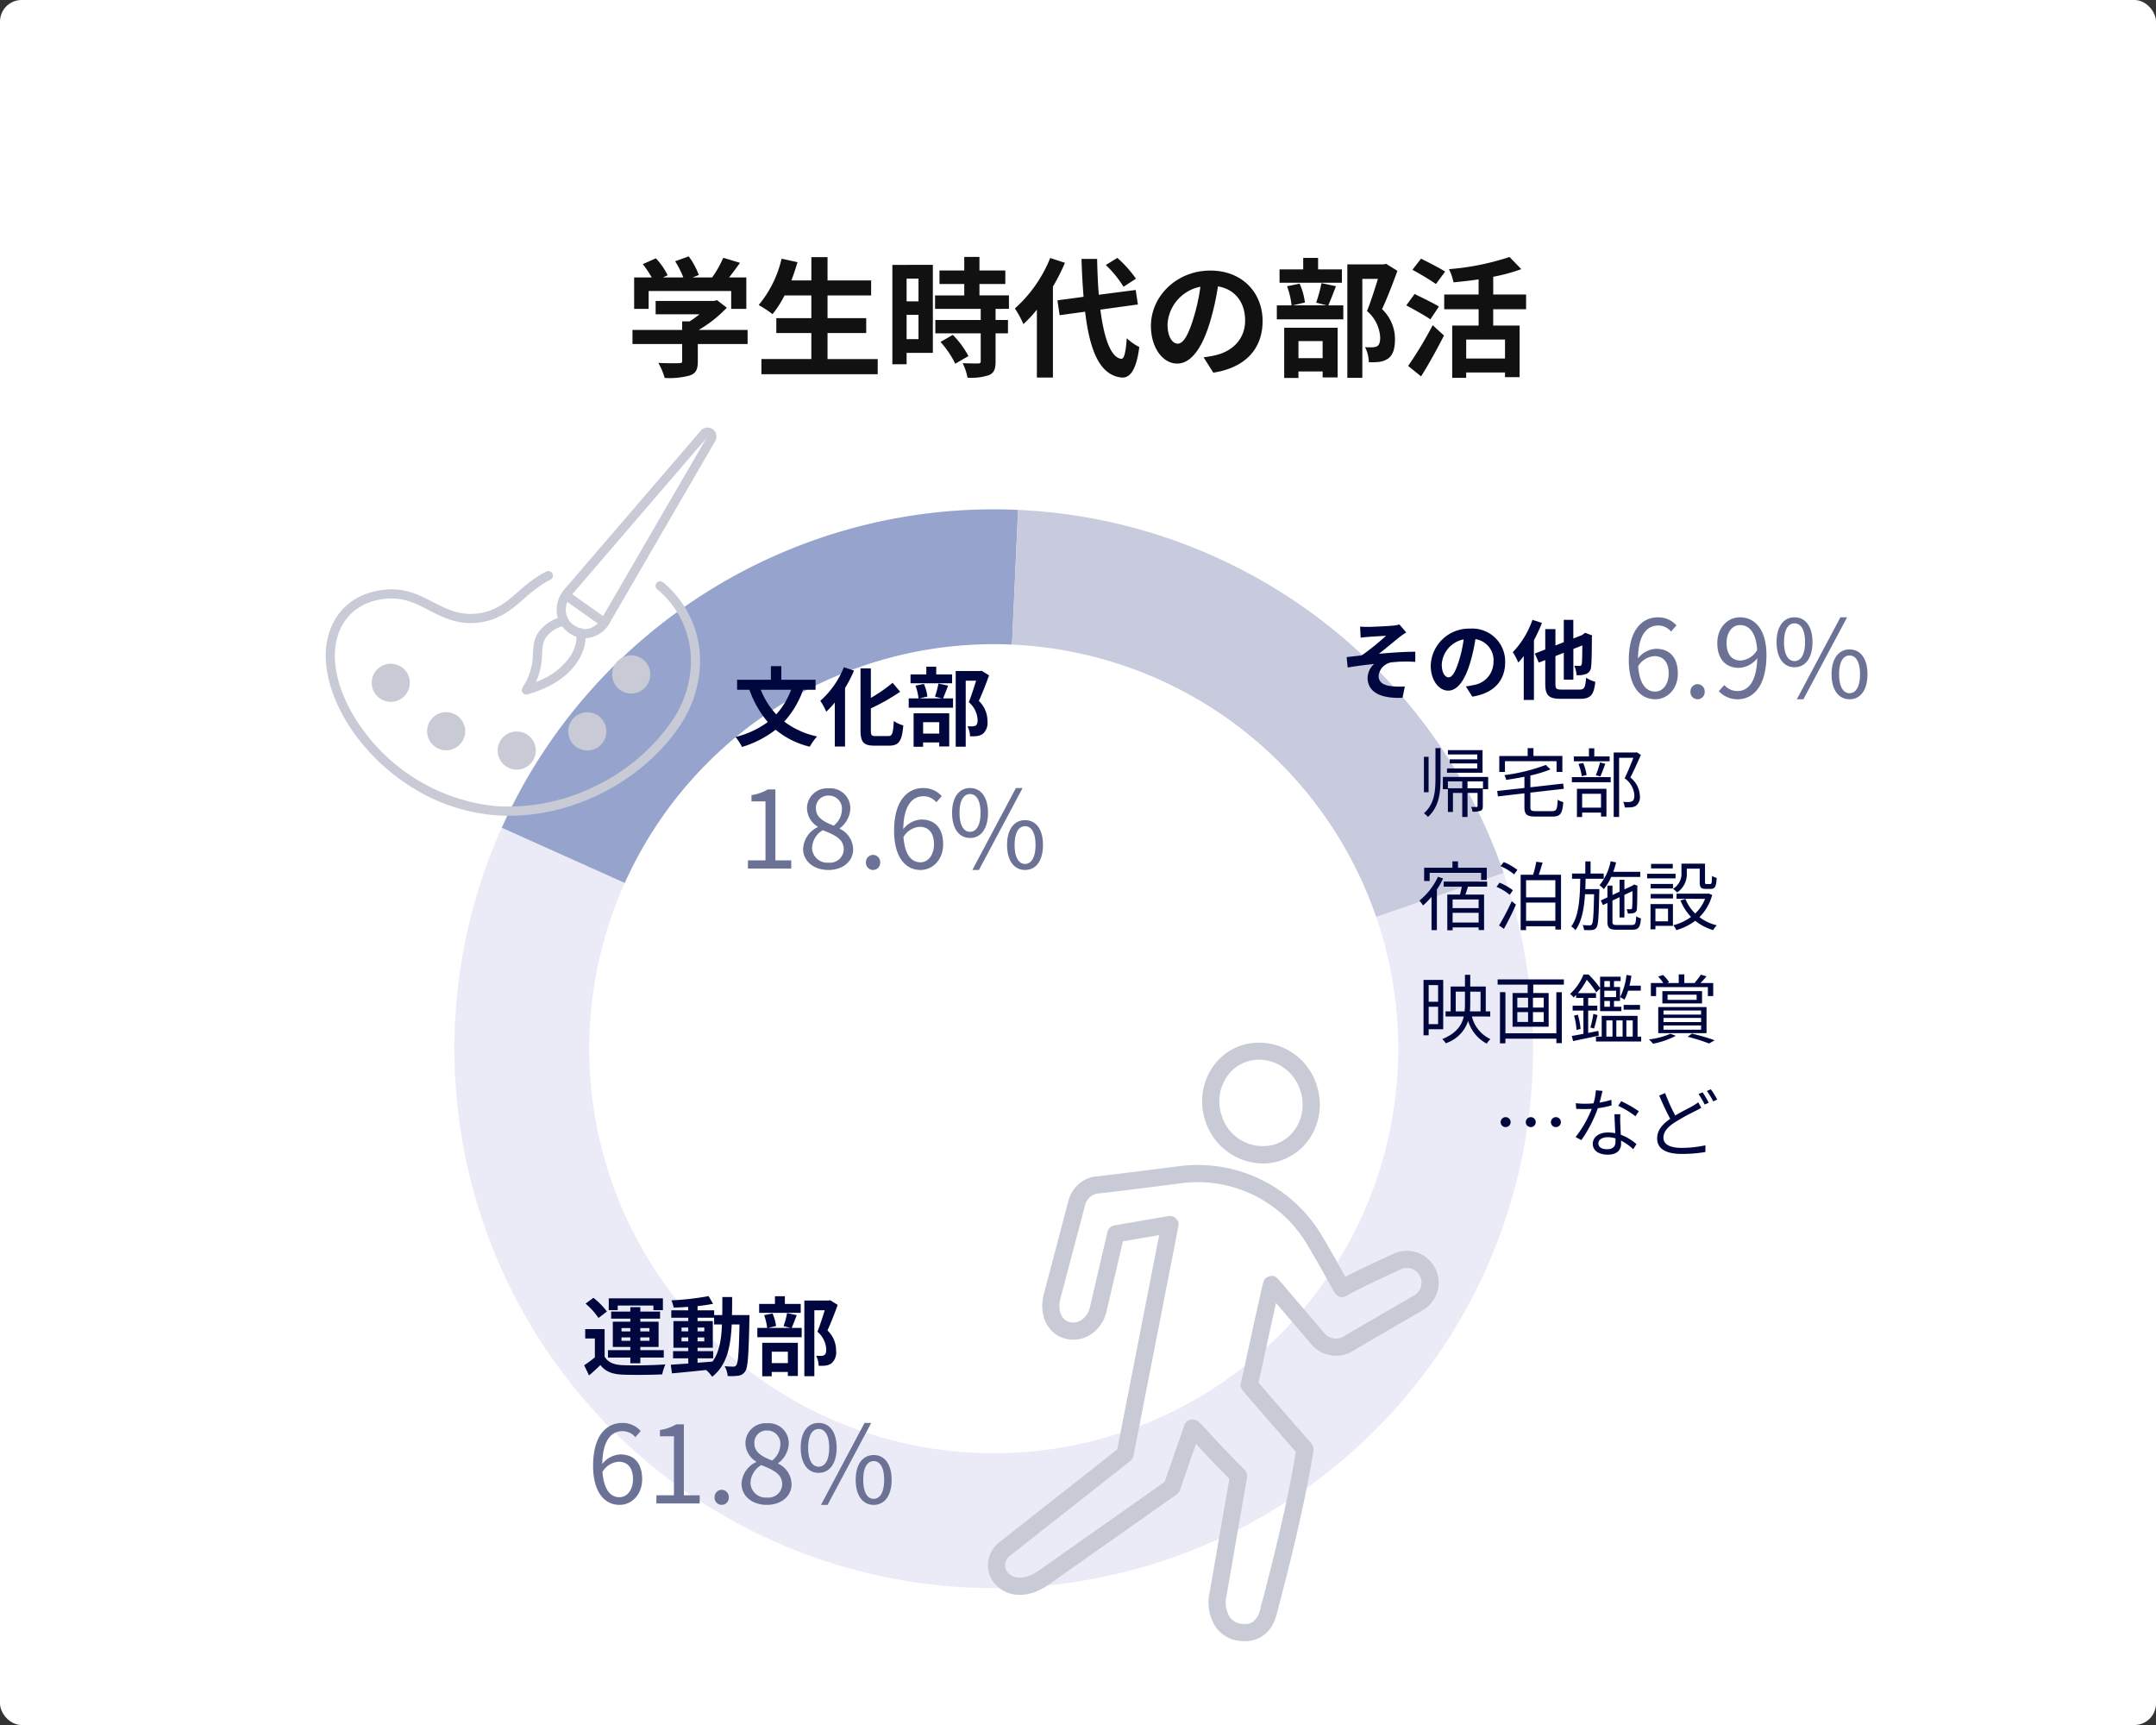
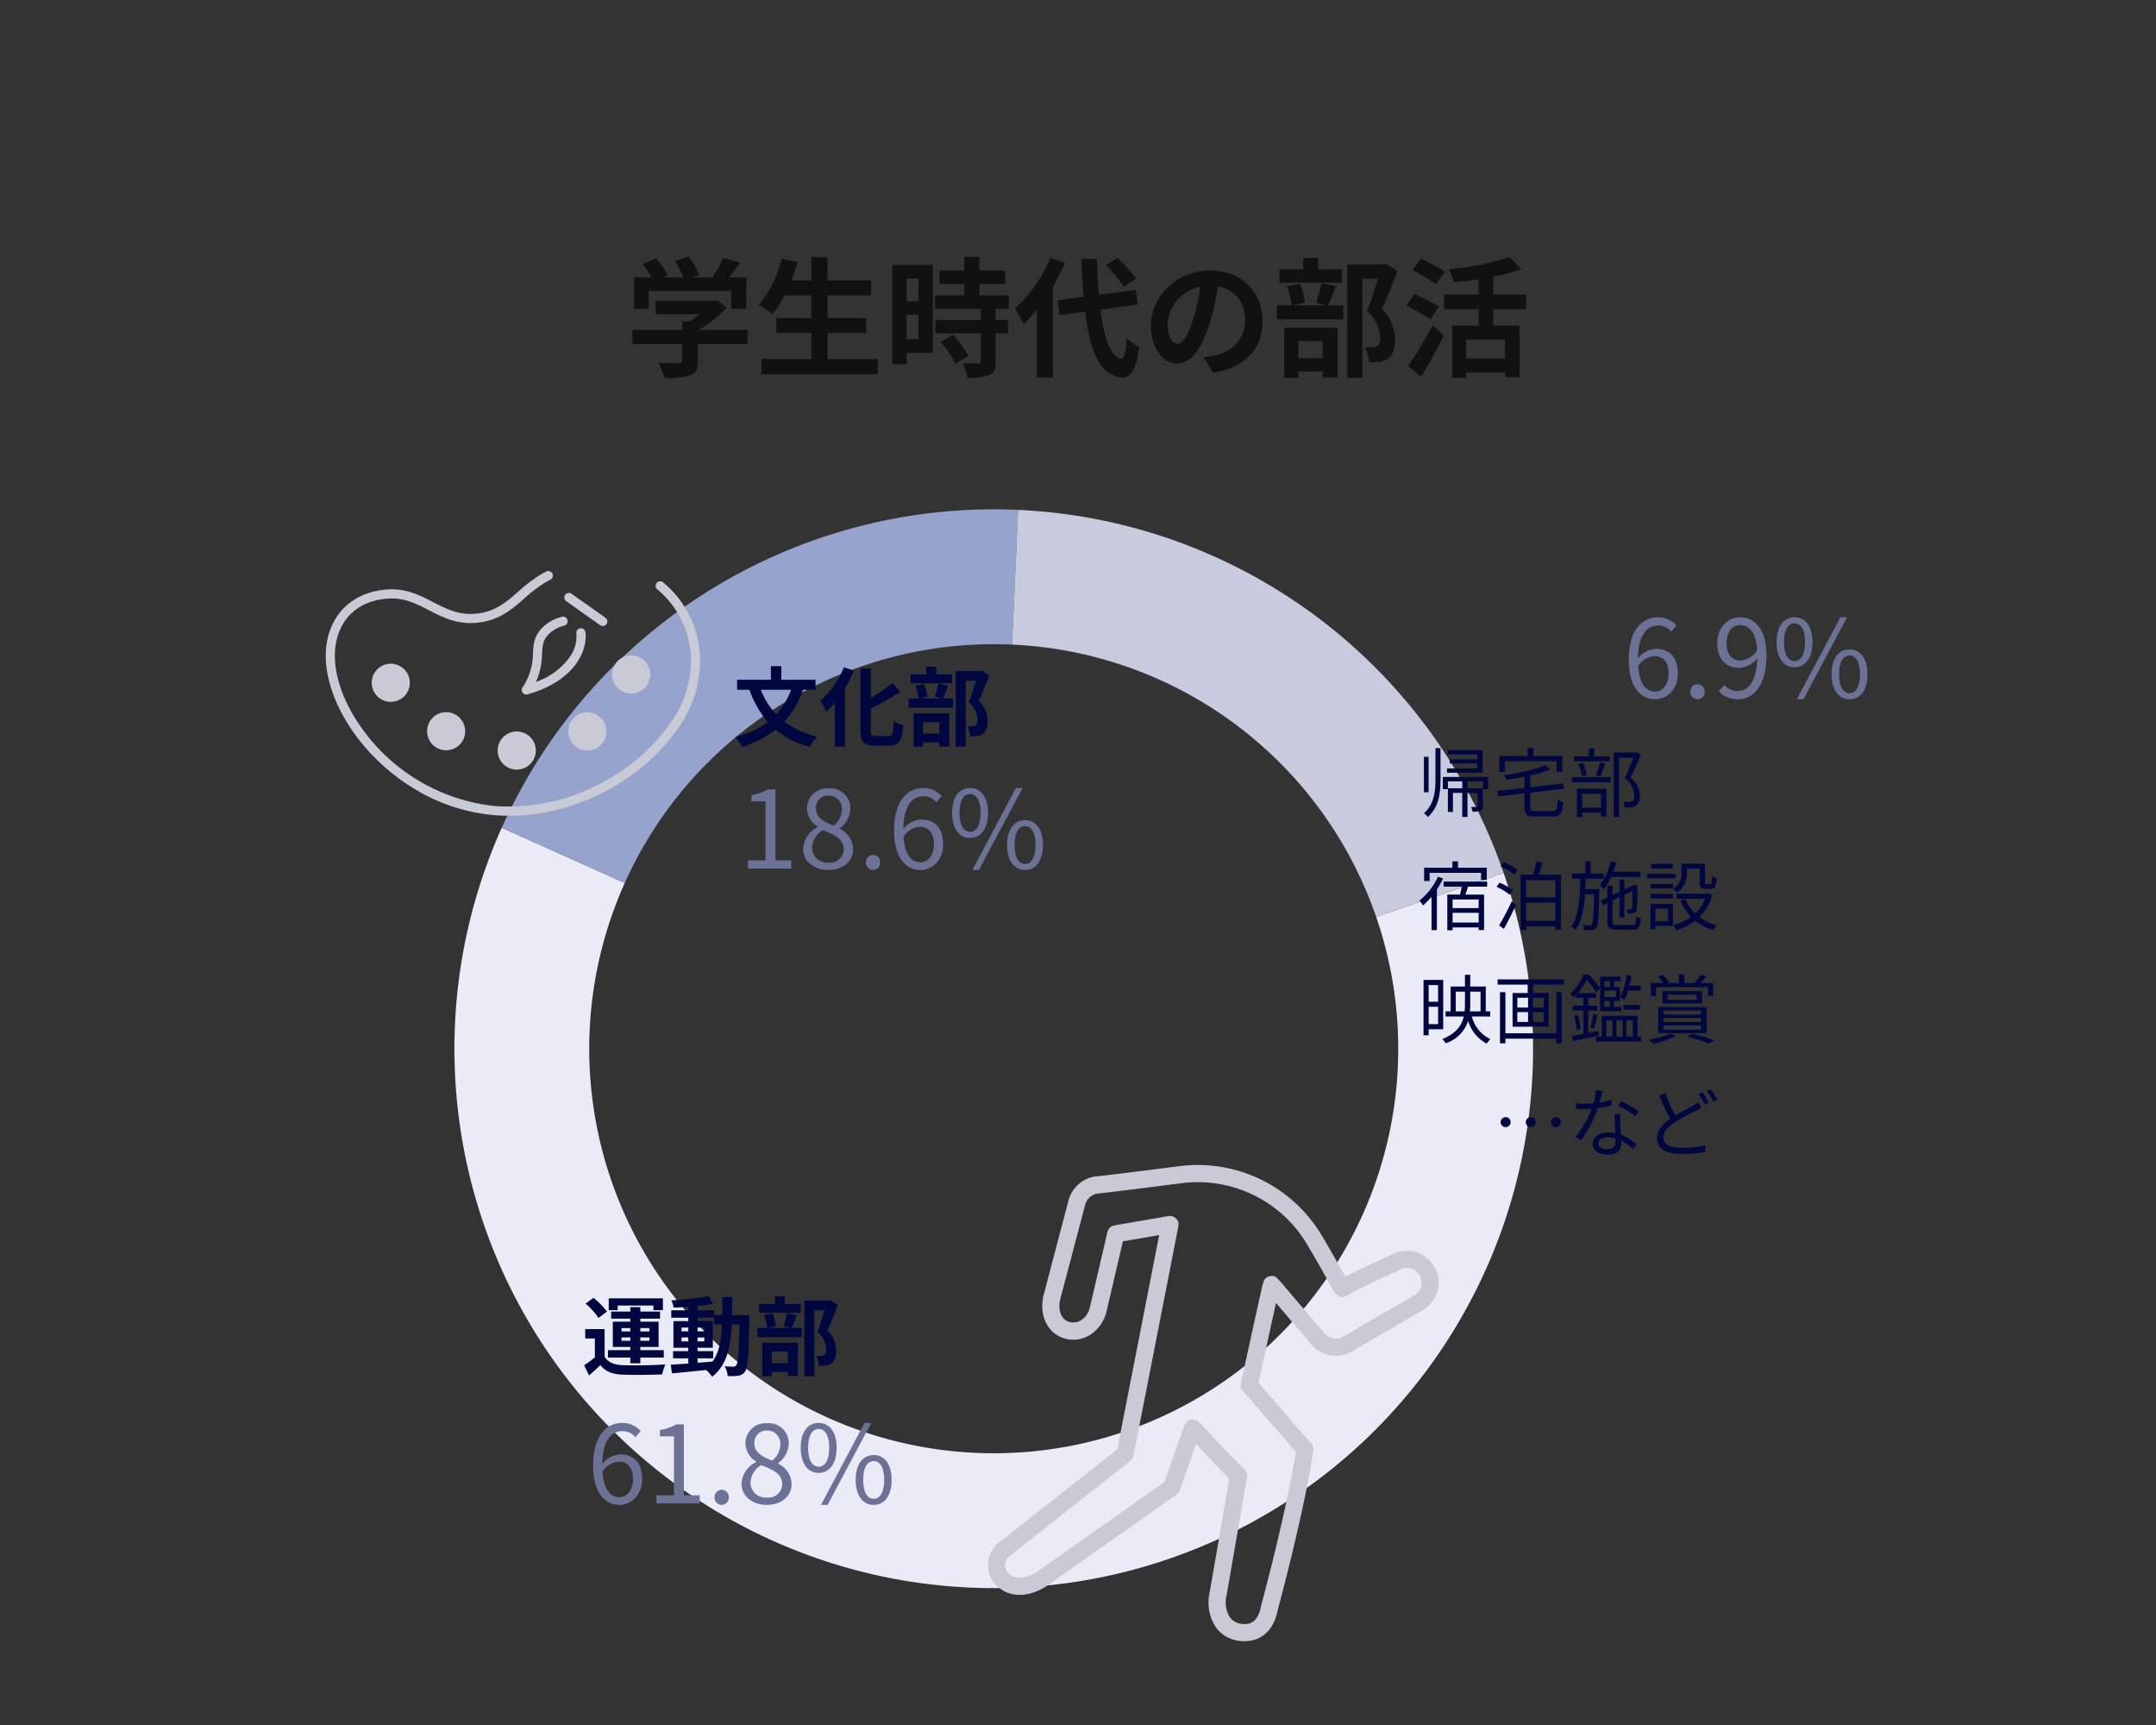
<svg xmlns="http://www.w3.org/2000/svg" width="400" height="320" viewBox="0 0 400 320">
  <rect x="0" y="0" width="400" height="320" fill="#333333" stroke="none" />
  <defs>
    <clipPath id="clip-path">
      <rect id="Rectangle_1638" data-name="Rectangle 1638" width="83.628" height="111.07" fill="#c8cad6" />
    </clipPath>
    <clipPath id="clip-path-2">
      <rect id="Rectangle_1639" data-name="Rectangle 1639" width="72.484" height="71.999" fill="#c8cad6" />
    </clipPath>
  </defs>
  <g id="Group_4034" data-name="Group 4034" transform="translate(-1080 -2802)">
-     <rect id="Rectangle_1622" data-name="Rectangle 1622" width="400" height="320" rx="4" transform="translate(1080 2802)" fill="#fff" />
    <g id="Ring_Chart22" data-name="Ring Chart22" transform="matrix(0.326, 0.946, -0.946, 0.326, 10566.6, 4129.589)">
      <path id="Path_1175" data-name="Path 1175" d="M0-100A100,100,0,0,1,96.316-26.892,100,100,0,0,1,51.8,85.536,100,100,0,0,1-68.455,72.9l17.114-18.224a75,75,0,0,0,90.193,9.48A75,75,0,0,0,72.237-20.169,75,75,0,0,0,0-75Z" transform="translate(-4099.5 8420.5)" fill="#eaebf7" />
      <path id="Path_1176" data-name="Path 1176" d="M-68.455,72.9A100,100,0,0,1-92.978-36.812l23.244,9.2A75,75,0,0,0-51.341,54.673Z" transform="translate(-4099.5 8420.5)" fill="#96a4cd" />
      <path id="Path_1177" data-name="Path 1177" d="M-92.978-36.812A100,100,0,0,1,0-100v25A75,75,0,0,0-69.733-27.609Z" transform="translate(-4099.5 8420.5)" fill="#c8cade" />
    </g>
    <path id="Path_1211" data-name="Path 1211" d="M-79.656-14.016h15.312V-10.7h2.808v-5.832h-3.192c.648-.84,1.368-1.8,2.016-2.712l-3.1-.936a20.063,20.063,0,0,1-2.064,3.648H-71.5l1.152-.456a14.073,14.073,0,0,0-1.872-3.456l-2.52.912a16.747,16.747,0,0,1,1.512,3h-3.768l.864-.408a13.08,13.08,0,0,0-2.184-3.144l-2.424,1.08a20.19,20.19,0,0,1,1.656,2.472h-3.264V-10.7h2.688ZM-61.3-6.792h-9.072A23.245,23.245,0,0,0-65.16-10.92l-1.8-1.392-.624.144H-78.36V-9.7h8.136a16.235,16.235,0,0,1-1.848,1.32H-73.44v1.584h-9.216v2.616h9.216v3.12c0,.336-.12.432-.624.432-.48.024-2.256.024-3.792-.048A12.741,12.741,0,0,1-76.68,2.112a14.551,14.551,0,0,0,4.656-.456c1.176-.408,1.488-1.152,1.488-2.64V-4.176h9.24Zm14.832,5.4V-6.216h7.176v-2.76h-7.176V-13.2h8.088v-2.784h-8.088V-20.3h-3v4.32h-3.7c.408-1.1.792-2.232,1.128-3.384l-2.952-.648a20.648,20.648,0,0,1-4.248,8.592,22.7,22.7,0,0,1,2.568,1.7,19.781,19.781,0,0,0,2.232-3.48h4.968v4.224h-6.5v2.76h6.5v4.824h-9.264V1.416h21.576V-1.392ZM-29.592-16.32V-12.1H-31.8V-16.32ZM-31.8-5.088V-9.6h2.208v4.512Zm4.872-13.776H-34.44V-.432h2.64V-2.544h4.872Zm1.416,14.3A16.884,16.884,0,0,1-22.776-.528l2.448-1.416a16.56,16.56,0,0,0-2.9-3.936Zm12.7-6.144v-2.5h-5.472v-2.112h4.8v-2.5h-4.8v-2.52H-21.1v2.52H-25.7v2.5H-21.1V-13.2H-26.52v2.5h8.472V-8.64h-8.424v2.472h8.424v5.16c0,.336-.12.432-.5.432-.36,0-1.7,0-2.856-.048A9.626,9.626,0,0,1-20.5,2.064a10.625,10.625,0,0,0,4.008-.48c.936-.432,1.2-1.152,1.2-2.52V-6.168h2.3V-8.64h-2.3V-10.7ZM10.752-16.3A21.678,21.678,0,0,0,7.3-20.16L5.16-18.84a20.42,20.42,0,0,1,3.288,4.032ZM-5.16-20.136a25.086,25.086,0,0,1-6.552,9.36,18.33,18.33,0,0,1,1.584,2.9,22.615,22.615,0,0,0,2.5-2.688V2.04h2.976V-14.832a38.131,38.131,0,0,0,2.232-4.416ZM11.112-11.52,10.7-14.208l-6.84.888c-.168-2.04-.264-4.3-.312-6.648H.648c.072,2.52.216,4.872.384,7.032l-4.848.648.408,2.76,4.728-.648C2.184-2.856,4.08,1.656,8.136,2.04c1.344.072,2.64-1.032,3.24-5.664A9.819,9.819,0,0,1,9.048-5.256c-.192,2.664-.48,3.864-1.032,3.816C6.1-1.68,4.824-5.232,4.152-10.56ZM34.248-8.448c0-5.232-3.744-9.36-9.7-9.36-6.216,0-11.016,4.728-11.016,10.272,0,4.056,2.208,6.984,4.872,6.984,2.616,0,4.68-2.976,6.12-7.824a48.537,48.537,0,0,0,1.44-6.5c3.24.552,5.04,3.024,5.04,6.336,0,3.5-2.4,5.712-5.472,6.432a18.459,18.459,0,0,1-2.232.384l1.8,2.856C31.152.192,34.248-3.384,34.248-8.448Zm-17.64.6a7.555,7.555,0,0,1,6.1-6.96A36.024,36.024,0,0,1,21.432-9c-.984,3.24-1.92,4.752-2.928,4.752C17.568-4.248,16.608-5.424,16.608-7.848ZM48.96-18.024H44.544V-20.16h-2.76v2.136H37.392v2.472H48.96Zm-3.576,13.3V-1.56H40.9V-4.728Zm-7.128,6.84H40.9V.912h4.488v1.1h2.784V-7.2H38.256ZM45.168-15.48a25.131,25.131,0,0,1-.984,3.624l1.944.5H39.84L42.1-11.88a12.084,12.084,0,0,0-.984-3.5l-2.328.48a15.138,15.138,0,0,1,.84,3.552H36.888V-8.76H49.224v-2.592H46.44c.408-.936.912-2.232,1.416-3.552Zm12-3.576-.432.1H49.968V2.088h2.784v-18.36h2.9C55.08-14.448,54.312-12,53.616-10.3a6.893,6.893,0,0,1,2.448,4.9c0,.816-.144,1.368-.576,1.632a2.019,2.019,0,0,1-.888.192A13.276,13.276,0,0,1,53.256-3.6a6.362,6.362,0,0,1,.7,2.784,12.416,12.416,0,0,0,1.92-.048,4.037,4.037,0,0,0,1.632-.6c.912-.648,1.3-1.824,1.3-3.576a7.661,7.661,0,0,0-2.4-5.616c.96-2.04,2.016-4.8,2.856-7.1Zm10.944,1.44c-1.032-.672-3.12-1.728-4.464-2.4L62.04-17.952a49.666,49.666,0,0,1,4.368,2.64Zm-1.152,6.48c-1.056-.648-3.192-1.68-4.512-2.328l-1.536,2.112c1.416.768,3.48,1.9,4.464,2.592ZM63.648,1.824C65.112-.5,66.624-3.24,67.9-5.76L65.808-7.68a70.933,70.933,0,0,1-4.56,7.56ZM79.224-1.488h-7.2V-5.016h7.2Zm3.912-9.144v-2.736h-6.1v-3.288a32.748,32.748,0,0,0,5.208-1.416l-2.184-2.256a47.45,47.45,0,0,1-11.232,2.256,10.2,10.2,0,0,1,.84,2.448c1.488-.144,3.1-.312,4.656-.552v2.808H67.944v2.736h6.384v3.024h-4.9v9.7h2.592V1.1h7.2v.864h2.712V-7.608h-4.9v-3.024Z" transform="translate(1280 2870)" fill="#111" />
    <g id="Group_3008" data-name="Group 3008" transform="translate(1263.289 2995.387)">
      <g id="Group_3007" data-name="Group 3007" transform="translate(0 -0.001)" clip-path="url(#clip-path)">
        <path id="Path_1059" data-name="Path 1059" d="M47.631,149a7.976,7.976,0,0,1-1.194-.093,6.105,6.105,0,0,1-4.185-2.557A8.306,8.306,0,0,1,41.126,140l3.663-21.118c-3.041-3.075-4.971-5.169-6.18-6.486l-3,8.6a1.593,1.593,0,0,1-.587.778L11.034,138.665c-3.774,2.563-7.9,2.261-10.062-.719a5.134,5.134,0,0,1-.9-3.877,5.5,5.5,0,0,1,2.2-3.544l21.718-17.1c2.391-12.205,6.452-32.946,7.779-39.758-2.54.436-5.286.908-6.729,1.158L21.991,87.889a7.055,7.055,0,0,1-3.151,4.358,5.88,5.88,0,0,1-4.488.629c-3.26-.842-4.98-4.356-4-8.174l4.6-17.475a6.088,6.088,0,0,1,4.695-4.4,1.541,1.541,0,0,1,.185-.025c.981-.074,6.56-.759,15.708-1.929A26.763,26.763,0,0,1,61.875,73.64c1.689,2.813,3.433,5.95,4.438,7.763,1.773-.929,4.766-2.364,8.943-4.284A5.93,5.93,0,0,1,82.692,79.3a5.9,5.9,0,0,1-2,8.289L68.071,94.923a6,6,0,0,1-8.046-.968l-6.574-7.7c-.618,2.766-1.519,6.9-2.148,9.78-.35,1.606-.665,3.046-.893,4.086-.079.359-.148.671-.2.926,1.528,1.788,6.434,7.429,9.812,11.3a1.594,1.594,0,0,1,.373,1.292c-1.87,11.982-6.316,28.409-6.63,29.565-.709,3.7-2.96,5.791-6.13,5.792m-9.685-41.136a1.586,1.586,0,0,1,.65.139c.522.234.882.625,2.219,2.083,1.254,1.367,3.353,3.654,6.813,7.133a1.594,1.594,0,0,1,.44,1.4l-3.807,21.946c0,.012,0,.025-.007.038a5.211,5.211,0,0,0,.606,3.922,2.951,2.951,0,0,0,2.056,1.237c1.307.2,3.115.084,3.725-3.2.008-.043.018-.087.03-.13.046-.166,4.489-16.429,6.456-28.546-.871-1-2.779-3.19-4.687-5.385-1.294-1.49-2.589-2.981-3.559-4.1-2.112-2.446-2.112-2.446-1.972-3.218a1.607,1.607,0,0,1,.04-.17c.094-.384.652-2.943,1.242-5.647.6-2.731,1.3-5.941,1.857-8.472.282-1.27.528-2.37.709-3.154.369-1.6.48-2.078,1.309-2.388a1.727,1.727,0,0,1,.575-.1,1.06,1.06,0,0,1,.81.232c.043.026.085.054.126.085l-.01.013a23.8,23.8,0,0,1,1.614,1.8l7.267,8.507a2.8,2.8,0,0,0,3.8.426,1.56,1.56,0,0,1,.152-.1l12.691-7.379a2.718,2.718,0,0,0,.922-3.816,2.73,2.73,0,0,0-3.423-1c-5.36,2.465-9.013,4.25-10.024,4.9a1.525,1.525,0,0,1-.186.1c-.5.234-1.462.42-2.242-.971-.113-.2-.276-.5-.479-.862-.97-1.751-2.776-5.01-4.512-7.9a23.576,23.576,0,0,0-23.2-11.248c-6.351.811-14.157,1.8-15.763,1.936a2.886,2.886,0,0,0-2.148,2.069L13.434,85.5c-.459,1.787-.019,3.841,1.713,4.288a2.676,2.676,0,0,0,2.072-.287A3.833,3.833,0,0,0,18.9,87.132l3.276-14.057a1.6,1.6,0,0,1,.489-.825c.344-.307.344-.307,2.364-.656L33.5,70.137a1.591,1.591,0,0,1,1.57.65c.4.559.4.559-.091,3.06l-.943,4.829c-.78,4-1.822,9.32-2.864,14.645L27,114.618a1.592,1.592,0,0,1-.578.945L4.211,133.05l-.063.047a2.3,2.3,0,0,0-.932,1.489,1.974,1.974,0,0,0,.336,1.491c1.464,2.02,4.253.931,5.67-.032l23.55-16.581,3.669-10.529a1.593,1.593,0,0,1,1.5-1.069m12.1-6.121h0v0" transform="translate(0 -37.931)" fill="#c8cad6" />
-         <path id="Path_1060" data-name="Path 1060" d="M117.324,22.453a11.36,11.36,0,0,1-10.664-7.965,11.343,11.343,0,0,1,.679-8.756A10.5,10.5,0,0,1,113.544.481a11.18,11.18,0,0,1,13.8,7.484,11.34,11.34,0,0,1-.679,8.756,10.5,10.5,0,0,1-6.205,5.252h0a10.443,10.443,0,0,1-3.134.481m2.657-2h0ZM116.686,3.184a7.3,7.3,0,0,0-6.517,4.01,8.176,8.176,0,0,0-.477,6.314,7.989,7.989,0,0,0,9.811,5.424,7.335,7.335,0,0,0,4.33-3.675,8.177,8.177,0,0,0,.477-6.314,8.164,8.164,0,0,0-7.624-5.76" transform="translate(-66.343 0)" fill="#c8cad6" />
      </g>
    </g>
    <g id="Group_3010" data-name="Group 3010" transform="translate(1140.433 2881.335)">
      <g id="Group_3009" data-name="Group 3009" transform="translate(0 0)" clip-path="url(#clip-path-2)">
        <path id="Path_1061" data-name="Path 1061" d="M34.059,178.867q-1.43,0-2.849-.122a34.1,34.1,0,0,1-14.593-4.776,37.982,37.982,0,0,1-10.69-9.524C1.39,158.491-.74,151.8.23,146.544c1.035-5.609,5.187-9.218,11.107-9.655,3.527-.262,6.091,1.06,8.571,2.336,2.66,1.369,5.171,2.663,8.852,2.028,3.005-.518,4.913-2.184,6.933-3.947a28.138,28.138,0,0,1,3.938-3.033c.415-.252.846-.493,1.281-.716a.847.847,0,0,1,.774,1.508c-.4.2-.795.426-1.176.657a26.8,26.8,0,0,0-3.7,2.861c-2.108,1.839-4.287,3.741-7.76,4.34-4.239.731-7.125-.755-9.915-2.192-2.376-1.223-4.62-2.378-7.671-2.153-5.179.382-8.666,3.4-9.565,8.273-.884,4.793,1.126,10.986,5.379,16.567a34.738,34.738,0,0,0,24.081,13.639,36.311,36.311,0,0,0,18.711-3.723,36.343,36.343,0,0,0,14.46-12.482,19.817,19.817,0,0,0,3.074-8.437,17.227,17.227,0,0,0-6.086-15.547.847.847,0,1,1,1.066-1.317,18.91,18.91,0,0,1,6.7,17.061,21.52,21.52,0,0,1-3.336,9.163c-6.717,10.336-19.512,17.092-31.889,17.092" transform="translate(0 -106.868)" fill="#c8cad6" />
        <path id="Path_1062" data-name="Path 1062" d="M269.87,219.054a3.567,3.567,0,0,1-2.4-1.25,3.862,3.862,0,0,1-.391-.575,3.7,3.7,0,0,1-.271-.634,3.355,3.355,0,0,1-.142-.679,3.215,3.215,0,0,1-.01-.692,3.3,3.3,0,0,1,.129-.685,3.438,3.438,0,0,1,.256-.639,3.74,3.74,0,0,1,.375-.578,3.313,3.313,0,0,1,.484-.5,3.5,3.5,0,0,1,.575-.391,3.106,3.106,0,0,1,.635-.271,3.55,3.55,0,0,1,.679-.147,3.59,3.59,0,0,1,1.377.119,3.407,3.407,0,0,1,.639.261,3.283,3.283,0,0,1,.584.376,3.237,3.237,0,0,1,.494.483,3.313,3.313,0,0,1,.4.575,3.733,3.733,0,0,1,.271.634,3.48,3.48,0,0,1,.142.674,3.636,3.636,0,0,1,.01.7,3.54,3.54,0,0,1-.129.68,3.8,3.8,0,0,1-.256.644,3.378,3.378,0,0,1-.381.578,3.23,3.23,0,0,1-.484.5,3.526,3.526,0,0,1-.57.392,3.285,3.285,0,0,1-.639.27,3.363,3.363,0,0,1-.674.147,3.6,3.6,0,0,1-.7.01" transform="translate(-213.505 -169.748)" fill="#c8cad6" />
        <path id="Path_1063" data-name="Path 1063" d="M107.446,271.914a3.538,3.538,0,1,1,3.516,3.555,2.808,2.808,0,0,1-.284-.015,3.538,3.538,0,0,1-3.231-3.54m-11.285-.489a3.532,3.532,0,1,1,1.42.438,3.479,3.479,0,0,1-1.42-.438m24.863-1.268a3.537,3.537,0,1,1,2.755,1.741,3.542,3.542,0,0,1-2.755-1.741" transform="translate(-75.548 -212.033)" fill="#c8cad6" />
        <path id="Path_1064" data-name="Path 1064" d="M46.027,226.818a3.567,3.567,0,0,1-2.4-1.25,3.764,3.764,0,0,1-.392-.57,4.041,4.041,0,0,1-.27-.639,3.346,3.346,0,0,1-.142-.674,3.432,3.432,0,0,1,.119-1.377,3.483,3.483,0,0,1,.256-.644,3.754,3.754,0,0,1,.376-.579,3.415,3.415,0,0,1,1.059-.89,3.711,3.711,0,0,1,.634-.271,3.5,3.5,0,0,1,.679-.142,3.408,3.408,0,0,1,1.378.119,3.367,3.367,0,0,1,.639.256,4.013,4.013,0,0,1,.584.376,3.607,3.607,0,0,1,.89,1.059,3.729,3.729,0,0,1,.271.634,3.847,3.847,0,0,1,.142.679,3.541,3.541,0,0,1-3.82,3.913" transform="translate(-34.269 -175.967)" fill="#c8cad6" />
        <path id="Path_1065" data-name="Path 1065" d="M183.383,190.388a.847.847,0,0,1-.713-1.306,11.366,11.366,0,0,0,1.932-6.317c.1-1.763.191-3.428,2.086-5.1a7.758,7.758,0,0,1,3.332-1.709.847.847,0,1,1,.356,1.657,6.078,6.078,0,0,0-2.568,1.324c-1.362,1.2-1.423,2.283-1.514,3.921a13.209,13.209,0,0,1-1.125,5.184,12.957,12.957,0,0,0,6.278-4.639,6.591,6.591,0,0,0,1.216-4.319.847.847,0,0,1,1.671-.284c.382,2.244-.8,8.693-10.715,11.555a.854.854,0,0,1-.235.033" transform="translate(-146.161 -140.879)" fill="#c8cad6" />
-         <path id="Path_1066" data-name="Path 1066" d="M220.262,39.064a5.128,5.128,0,0,1-2.507-.685,5.321,5.321,0,0,1-2.634-3.279,5.634,5.634,0,0,1,.623-4.165,6.026,6.026,0,0,1,.7-.991L241.7.568a1.657,1.657,0,0,1,2.7,1.895l-.007.012L224.968,35.93a5.485,5.485,0,0,1-4.707,3.134M242.715,1.988,217.726,31.05a4.362,4.362,0,0,0-.5.71,3.9,3.9,0,0,0-.463,2.912,3.6,3.6,0,0,0,1.82,2.227,3.137,3.137,0,0,0,2.712.266,4.483,4.483,0,0,0,2.2-2.073Zm.944.062h0Z" transform="translate(-172.123 0)" fill="#c8cad6" />
        <path id="Path_1067" data-name="Path 1067" d="M229.267,159.98a.843.843,0,0,1-.488-.156l-6.289-4.447a.847.847,0,0,1,.978-1.384l6.289,4.447a.847.847,0,0,1-.49,1.539" transform="translate(-177.866 -123.183)" fill="#c8cad6" />
      </g>
    </g>
    <path id="Path_1217" data-name="Path 1217" d="M6.688-11.712h6.624v.848h1.76v-2.192H5.024v2.192H6.688Zm.7,6.528v-.624H9.024v.624Zm0-2.352H9.024v.624H7.392Zm5.184,0v.624h-1.7v-.624Zm0,2.352h-1.7v-.624h1.7ZM9.024-1.008H10.88V-2.064h4.352V-3.44H10.88v-.592h3.392V-8.72H10.88v-.56h3.664v-1.312H10.88v-.832H9.024v.832H5.472V-9.28H9.024v.56H5.776v4.688H9.024v.592H4.88v1.376H9.024Zm-4.336-9.6a13.9,13.9,0,0,0-2.512-2.544L.72-12.064a12.468,12.468,0,0,1,2.4,2.656ZM4.256-7.344H.656V-5.6H2.448v3.488A19.174,19.174,0,0,1,.464-.64l.9,1.888C2.176.56,2.832-.048,3.472-.672,4.432.56,5.712,1.024,7.616,1.1c1.952.08,5.344.048,7.328-.048A8.675,8.675,0,0,1,15.536-.8c-2.208.176-5.984.224-7.9.144C6-.72,4.88-1.168,4.256-2.24ZM21.5-1.92h2.9V-3.264H21.5v-.624h2.832V-8.832H21.5v-.624h3.072v1.248h1.456c-.112,2.864-.5,5.152-1.744,6.88-.928.08-1.872.16-2.784.224ZM18.528-5.072v-.72h1.248v.72Zm4.224-.72v.72H21.5v-.72ZM21.5-6.928v-.7h1.248v.7Zm-2.976-.7h1.248v.7H18.528Zm9.36-2.32c.032-1.056.032-2.176.032-3.344H26.1c0,1.184,0,2.288-.016,3.344h-1.5v-.88H21.5v-.784c1.04-.112,2.032-.256,2.88-.432l-.832-1.424a49.573,49.573,0,0,1-6.9.784,5.926,5.926,0,0,1,.416,1.344c.864-.016,1.776-.064,2.7-.128v.64H16.624v1.376h3.152v.624H17.024v4.944h2.752v.624H16.96V-1.92h2.816v.96c-1.232.08-2.352.16-3.248.224l.224,1.6C18.48.72,20.784.48,23.088.24A6.234,6.234,0,0,1,24.208,1.5C26.9-.624,27.632-3.92,27.84-8.208h1.44c-.1,5.168-.256,7.12-.592,7.552a.581.581,0,0,1-.544.272c-.3,0-.912-.016-1.616-.08a4.455,4.455,0,0,1,.56,1.824A10.733,10.733,0,0,0,29.072,1.3,1.786,1.786,0,0,0,30.336.5c.512-.736.64-3.056.784-9.6,0-.224.016-.848.016-.848ZM40.64-12.016H37.7V-13.44h-1.84v1.424H32.928v1.648H40.64ZM38.256-3.152V-1.04H35.264V-3.152ZM33.5,1.408h1.76v-.8h2.992v.736h1.856V-4.8H33.5ZM38.112-10.32A16.754,16.754,0,0,1,37.456-7.9l1.3.336H34.56l1.5-.352a8.056,8.056,0,0,0-.656-2.336l-1.552.32a10.092,10.092,0,0,1,.56,2.368H32.592V-5.84h8.224V-7.568H38.96c.272-.624.608-1.488.944-2.368Zm8-2.384-.288.064H41.312V1.392h1.856v-12.24H45.1c-.384,1.216-.9,2.848-1.36,3.984A4.6,4.6,0,0,1,45.376-3.6c0,.544-.1.912-.384,1.088a1.346,1.346,0,0,1-.592.128,8.851,8.851,0,0,1-.9-.016,4.241,4.241,0,0,1,.464,1.856,8.277,8.277,0,0,0,1.28-.032,2.691,2.691,0,0,0,1.088-.4A2.713,2.713,0,0,0,47.2-3.36,5.108,5.108,0,0,0,45.6-7.1c.64-1.36,1.344-3.2,1.9-4.736Z" transform="translate(1187.917 3055.904)" fill="#00073e" />
    <path id="Path_1218" data-name="Path 1218" d="M5.86-7.74c1.78,0,2.66,1.26,2.66,3.24,0,2-1.1,3.34-2.5,3.34-1.84,0-2.94-1.66-3.16-4.7A3.79,3.79,0,0,1,5.86-7.74Zm.16,8c2.28,0,4.2-1.92,4.2-4.76,0-3.06-1.58-4.6-4.06-4.6A4.56,4.56,0,0,0,2.82-7.32c.08-4.56,1.78-6.1,3.78-6.1A3.1,3.1,0,0,1,8.96-12.3l1-1.14a4.5,4.5,0,0,0-3.42-1.5c-2.84,0-5.42,2.2-5.42,7.94C1.12-2.16,3.2.26,6.02.26ZM12.86,0H20.9V-1.52H17.96V-14.68h-1.4a8.832,8.832,0,0,1-3.04,1.06v1.16h2.6V-1.52H12.86ZM24.98.26A1.321,1.321,0,0,0,26.3-1.12a1.344,1.344,0,0,0-1.32-1.42,1.344,1.344,0,0,0-1.32,1.42A1.321,1.321,0,0,0,24.98.26Zm8.36,0c2.76,0,4.6-1.66,4.6-3.8a4.278,4.278,0,0,0-2.48-3.84v-.1a4.807,4.807,0,0,0,1.96-3.54,3.708,3.708,0,0,0-4.02-3.86,3.73,3.73,0,0,0-4.02,3.72,4.076,4.076,0,0,0,1.98,3.38v.1a4.7,4.7,0,0,0-2.7,4.04C28.66-1.38,30.64.26,33.34.26Zm1-8.22c-1.72-.68-3.3-1.44-3.3-3.2a2.258,2.258,0,0,1,2.34-2.38,2.43,2.43,0,0,1,2.48,2.62A3.933,3.933,0,0,1,34.34-7.96ZM33.38-1.1a2.811,2.811,0,0,1-3.06-2.7,3.985,3.985,0,0,1,2-3.32c2.08.84,3.88,1.58,3.88,3.54A2.54,2.54,0,0,1,33.38-1.1Zm9.58-4.58c2.02,0,3.34-1.7,3.34-4.66,0-2.94-1.32-4.6-3.34-4.6-2,0-3.32,1.66-3.32,4.6C39.64-7.38,40.96-5.68,42.96-5.68Zm0-1.14c-1.14,0-1.94-1.18-1.94-3.52s.8-3.48,1.94-3.48c1.16,0,1.96,1.14,1.96,3.48S44.12-6.82,42.96-6.82ZM43.4.26h1.22l8.1-15.2H51.48Zm9.78,0c2,0,3.32-1.68,3.32-4.64,0-2.94-1.32-4.6-3.32-4.6s-3.34,1.66-3.34,4.6C49.84-1.42,51.18.26,53.18.26Zm0-1.12c-1.16,0-1.94-1.18-1.94-3.52s.78-3.48,1.94-3.48c1.14,0,1.94,1.14,1.94,3.48S54.32-.86,53.18-.86Z" transform="translate(1188.917 3080.904)" fill="#6c7295" />
    <path id="Path_1212" data-name="Path 1212" d="M10.768-9.168a13.885,13.885,0,0,1-2.752,4.56,14.127,14.127,0,0,1-2.864-4.56Zm4.544,0v-1.856H8.96v-2.528H7.024v2.528H.752v1.856H3.04A18.932,18.932,0,0,0,6.448-3.184,16.827,16.827,0,0,1,.464-.416a10.755,10.755,0,0,1,1.2,1.856A19,19,0,0,0,7.9-1.76,15.53,15.53,0,0,0,14.24,1.392a9.654,9.654,0,0,1,1.36-1.9A15.385,15.385,0,0,1,9.5-3.264a17.322,17.322,0,0,0,3.5-5.9Zm5.248-4.176A16.534,16.534,0,0,1,16.192-7.12,13.959,13.959,0,0,1,17.3-5.1,18.128,18.128,0,0,0,18.88-6.8V1.36h1.9V-9.488a25.77,25.77,0,0,0,1.664-3.232ZM26.448-.576c-.768,0-.88-.16-.88-1.1V-5.712A38.759,38.759,0,0,0,31.008-8.8L29.6-10.464a27.214,27.214,0,0,1-4.032,2.8v-5.472h-1.92V-1.7c0,2.256.576,2.9,2.592,2.9h2.736c1.888,0,2.384-1.008,2.608-3.76a5.493,5.493,0,0,1-1.76-.816c-.128,2.256-.256,2.8-1.024,2.8ZM40.64-12.016H37.7V-13.44h-1.84v1.424H32.928v1.648H40.64ZM38.256-3.152V-1.04H35.264V-3.152ZM33.5,1.408h1.76v-.8h2.992v.736h1.856V-4.8H33.5ZM38.112-10.32A16.754,16.754,0,0,1,37.456-7.9l1.3.336H34.56l1.5-.352a8.056,8.056,0,0,0-.656-2.336l-1.552.32a10.092,10.092,0,0,1,.56,2.368H32.592V-5.84h8.224V-7.568H38.96c.272-.624.608-1.488.944-2.368Zm8-2.384-.288.064H41.312V1.392h1.856v-12.24H45.1c-.384,1.216-.9,2.848-1.36,3.984A4.6,4.6,0,0,1,45.376-3.6c0,.544-.1.912-.384,1.088a1.346,1.346,0,0,1-.592.128,8.851,8.851,0,0,1-.9-.016,4.241,4.241,0,0,1,.464,1.856,8.277,8.277,0,0,0,1.28-.032,2.691,2.691,0,0,0,1.088-.4A2.713,2.713,0,0,0,47.2-3.36,5.108,5.108,0,0,0,45.6-7.1c.64-1.36,1.344-3.2,1.9-4.736Z" transform="translate(1216 2939.125)" fill="#00073e" />
    <path id="Path_1213" data-name="Path 1213" d="M1.76,0H9.8V-1.52H6.86V-14.68H5.46a8.832,8.832,0,0,1-3.04,1.06v1.16h2.6V-1.52H1.76ZM16.68.26c2.76,0,4.6-1.66,4.6-3.8A4.278,4.278,0,0,0,18.8-7.38v-.1a4.807,4.807,0,0,0,1.96-3.54,3.708,3.708,0,0,0-4.02-3.86,3.73,3.73,0,0,0-4.02,3.72A4.076,4.076,0,0,0,14.7-7.78v.1A4.7,4.7,0,0,0,12-3.64C12-1.38,13.98.26,16.68.26Zm1-8.22c-1.72-.68-3.3-1.44-3.3-3.2a2.258,2.258,0,0,1,2.34-2.38,2.43,2.43,0,0,1,2.48,2.62A3.933,3.933,0,0,1,17.68-7.96ZM16.72-1.1a2.811,2.811,0,0,1-3.06-2.7,3.985,3.985,0,0,1,2-3.32c2.08.84,3.88,1.58,3.88,3.54A2.54,2.54,0,0,1,16.72-1.1ZM24.98.26A1.321,1.321,0,0,0,26.3-1.12a1.344,1.344,0,0,0-1.32-1.42,1.344,1.344,0,0,0-1.32,1.42A1.321,1.321,0,0,0,24.98.26Zm8.64-8c1.78,0,2.66,1.26,2.66,3.24,0,2-1.1,3.34-2.5,3.34-1.84,0-2.94-1.66-3.16-4.7A3.79,3.79,0,0,1,33.62-7.74Zm.16,8c2.28,0,4.2-1.92,4.2-4.76,0-3.06-1.58-4.6-4.06-4.6a4.56,4.56,0,0,0-3.34,1.78c.08-4.56,1.78-6.1,3.78-6.1a3.1,3.1,0,0,1,2.36,1.12l1-1.14a4.5,4.5,0,0,0-3.42-1.5c-2.84,0-5.42,2.2-5.42,7.94C28.88-2.16,30.96.26,33.78.26Zm9.18-5.94c2.02,0,3.34-1.7,3.34-4.66,0-2.94-1.32-4.6-3.34-4.6-2,0-3.32,1.66-3.32,4.6C39.64-7.38,40.96-5.68,42.96-5.68Zm0-1.14c-1.14,0-1.94-1.18-1.94-3.52s.8-3.48,1.94-3.48c1.16,0,1.96,1.14,1.96,3.48S44.12-6.82,42.96-6.82ZM43.4.26h1.22l8.1-15.2H51.48Zm9.78,0c2,0,3.32-1.68,3.32-4.64,0-2.94-1.32-4.6-3.32-4.6s-3.34,1.66-3.34,4.6C49.84-1.42,51.18.26,53.18.26Zm0-1.12c-1.16,0-1.94-1.18-1.94-3.52s.78-3.48,1.94-3.48c1.14,0,1.94,1.14,1.94,3.48S54.32-.86,53.18-.86Z" transform="translate(1217 2963.125)" fill="#6c7295" />
-     <path id="Path_1214" data-name="Path 1214" d="M3.92-12.24l.1,2.048c.512-.064,1.04-.112,1.44-.144.656-.064,2.624-.16,3.28-.208a47.5,47.5,0,0,1-4.5,3.632c-.848.1-1.968.24-2.816.32l.192,1.936c1.6-.272,3.392-.512,4.864-.64A3.691,3.691,0,0,0,5.312-2.768C5.312-.1,7.7,1.136,11.792.96l.432-2.1a14.358,14.358,0,0,1-2.448-.048C8.352-1.344,7.36-1.84,7.36-3.1a2.837,2.837,0,0,1,2.688-2.544A24.244,24.244,0,0,1,14.16-5.7V-7.584c-1.952,0-4.608.176-6.752.384,1.1-.848,2.672-2.176,3.808-3.088.336-.272.928-.656,1.264-.88L11.216-12.64a5.894,5.894,0,0,1-1.1.208c-.976.1-3.984.24-4.672.24C4.9-12.192,4.432-12.208,3.92-12.24ZM30.832-5.632a6.093,6.093,0,0,0-6.464-6.24,7.109,7.109,0,0,0-7.344,6.848c0,2.7,1.472,4.656,3.248,4.656,1.744,0,3.12-1.984,4.08-5.216a32.358,32.358,0,0,0,.96-4.336A3.955,3.955,0,0,1,28.672-5.7a4.342,4.342,0,0,1-3.648,4.288,12.306,12.306,0,0,1-1.488.256l1.2,1.9C28.768.128,30.832-2.256,30.832-5.632Zm-11.76.4a5.036,5.036,0,0,1,4.064-4.64A24.016,24.016,0,0,1,22.288-6c-.656,2.16-1.28,3.168-1.952,3.168C19.712-2.832,19.072-3.616,19.072-5.232ZM35.9-13.5a16.579,16.579,0,0,1-3.648,6,13.216,13.216,0,0,1,1.024,1.92,13.254,13.254,0,0,0,1.008-1.2V1.36h1.888V-9.712a29.067,29.067,0,0,0,1.488-3.216ZM41.36-.56c-1.04,0-1.2-.144-1.2-1.1v-5.12l1.552-.608V-2.4h1.776V-8.1l1.664-.656c-.016,2.1-.048,3.152-.1,3.424-.08.32-.192.384-.416.384-.176,0-.624-.016-.976-.032a5.073,5.073,0,0,1,.416,1.744,4.391,4.391,0,0,0,1.792-.224,1.5,1.5,0,0,0,.912-1.44c.1-.7.128-2.624.144-5.408l.064-.288-1.3-.5-.608.432-1.6.624v-3.456H41.712v4.144l-1.552.608v-3.04H38.272V-8l-1.936.752.736,1.68,1.2-.464v4.368c0,2.192.64,2.816,2.928,2.816h3.536c2.016,0,2.576-.8,2.816-3.168a6.193,6.193,0,0,1-1.7-.736C45.7-.944,45.536-.56,44.592-.56Z" transform="translate(1328.417 2930.484)" fill="#00073e" />
    <path id="Path_1215" data-name="Path 1215" d="M5.86-7.74c1.78,0,2.66,1.26,2.66,3.24,0,2-1.1,3.34-2.5,3.34-1.84,0-2.94-1.66-3.16-4.7A3.79,3.79,0,0,1,5.86-7.74Zm.16,8c2.28,0,4.2-1.92,4.2-4.76,0-3.06-1.58-4.6-4.06-4.6A4.56,4.56,0,0,0,2.82-7.32c.08-4.56,1.78-6.1,3.78-6.1A3.1,3.1,0,0,1,8.96-12.3l1-1.14a4.5,4.5,0,0,0-3.42-1.5c-2.84,0-5.42,2.2-5.42,7.94C1.12-2.16,3.2.26,6.02.26Zm7.86,0A1.321,1.321,0,0,0,15.2-1.12a1.344,1.344,0,0,0-1.32-1.42,1.344,1.344,0,0,0-1.32,1.42A1.321,1.321,0,0,0,13.88.26Zm5.38-10.44c0-2,1.08-3.32,2.48-3.32,1.88,0,3,1.6,3.2,4.62a3.842,3.842,0,0,1-3.06,1.96C20.14-6.92,19.26-8.2,19.26-10.18ZM21.34.26c2.76,0,5.32-2.28,5.32-8.22,0-4.66-2.1-6.98-4.92-6.98-2.28,0-4.2,1.92-4.2,4.76,0,3.04,1.6,4.62,4.04,4.62a4.561,4.561,0,0,0,3.38-1.8c-.14,4.54-1.78,6.1-3.68,6.1a3.234,3.234,0,0,1-2.44-1.12L17.82-1.24A4.665,4.665,0,0,0,21.34.26ZM31.86-5.68c2.02,0,3.34-1.7,3.34-4.66,0-2.94-1.32-4.6-3.34-4.6-2,0-3.32,1.66-3.32,4.6C28.54-7.38,29.86-5.68,31.86-5.68Zm0-1.14c-1.14,0-1.94-1.18-1.94-3.52s.8-3.48,1.94-3.48c1.16,0,1.96,1.14,1.96,3.48S33.02-6.82,31.86-6.82ZM32.3.26h1.22l8.1-15.2H40.38Zm9.78,0c2,0,3.32-1.68,3.32-4.64,0-2.94-1.32-4.6-3.32-4.6s-3.34,1.66-3.34,4.6C38.74-1.42,40.08.26,42.08.26Zm0-1.12c-1.16,0-1.94-1.18-1.94-3.52s.78-3.48,1.94-3.48c1.14,0,1.94,1.14,1.94,3.48S43.22-.86,42.08-.86Z" transform="translate(1381.068 2931.455)" fill="#6c7295" />
    <path id="Path_1216" data-name="Path 1216" d="M12.054-11.326H5.628v.8h5.446v.91H5.964v.756h5.11v.924H5.46v.8h6.594ZM2.044-10.094H1.176v6.58h.868ZM3.318-6.118c0,2.492-.21,4.788-2.142,6.51a3.548,3.548,0,0,1,.756.672C3.99-.826,4.256-3.36,4.256-6.118V-11.7H3.318Zm4.97,1.862H5.628V-5.53h2.66Zm-3.6-2.1v2.268h.938V.14h.938V-3.388H8.288V1.064h.98V-3.388H11.13V-.966c0,.126-.028.168-.168.182s-.532,0-1.036-.014a2.908,2.908,0,0,1,.266.882A3.836,3.836,0,0,0,11.7-.084c.336-.154.406-.406.406-.868v-3.3H9.268V-5.53h2.87v1.442H13.1V-6.356ZM16.212-9.282h9.576v2h1.078v-2.968H21.5V-11.7H20.426v1.456H15.162V-7.28h1.05ZM21.98-.014c-.9,0-1.05-.126-1.05-.714V-3.444l6.216-.714-.14-.966-6.076.686V-6.622a23.2,23.2,0,0,0,3.724-1.134L23.8-8.582a34.407,34.407,0,0,1-7.686,1.89,3.337,3.337,0,0,1,.322.882c1.092-.154,2.254-.35,3.388-.574v2.072l-5.054.56.14,1.008,4.914-.574v2.59c0,1.358.462,1.722,2.086,1.722h3.122c1.5,0,1.834-.588,2-2.688A3.389,3.389,0,0,1,26-2.128c-.084,1.75-.21,2.114-1.022,2.114Zm13.65-10.15H32.788v-1.5h-.994v1.5h-2.8v.91H35.63Zm-1.722,3.71c.294-.616.63-1.54.924-2.352l-.98-.238a18.945,18.945,0,0,1-.784,2.38ZM31.36-6.706a8.291,8.291,0,0,0-.644-2.24l-.868.182A9.678,9.678,0,0,1,30.464-6.5Zm2.674,3.472V-.658h-3.5V-3.234ZM29.568,1.078h.966V.252h3.5V.994h1.008V-4.158H29.568ZM28.63-5.376h7.2v-.952h-7.2Zm12.04-5.558-.168.042H36.386V1.064h1.008V-9.912H40.04c-.434,1.12-1.05,2.632-1.624,3.808a4.166,4.166,0,0,1,1.806,3.136c0,.5-.084.924-.378,1.106a1.419,1.419,0,0,1-.6.154,7.719,7.719,0,0,1-1.106-.028A2.42,2.42,0,0,1,38.43-.7a8.64,8.64,0,0,0,1.218-.028,2.006,2.006,0,0,0,.91-.308,2.046,2.046,0,0,0,.686-1.82A4.526,4.526,0,0,0,39.48-6.244c.658-1.274,1.372-2.884,1.946-4.2ZM2.24,11.438h9.548v1.33h1.05V10.486H7.5V9.3H6.468v1.19H1.218V12.95H2.24Zm1.54.728a12.294,12.294,0,0,1-3.43,4.41,8.662,8.662,0,0,1,.658.91,13.289,13.289,0,0,0,1.582-1.61v6.188h.994V14.532a15.673,15.673,0,0,0,1.148-2.058Zm7.546,5.81H6.5v-1.6h4.83ZM6.5,20.65V18.844h4.83V20.65ZM12.908,14v-.938H4.844V14H8.2c-.084.476-.21,1.022-.336,1.47H5.516v6.622H6.5V21.56h4.83v.49h1.008V15.47H8.876c.154-.448.322-.966.476-1.47Zm4.774.658a11.285,11.285,0,0,0-2.464-1.4l-.574.77a9.629,9.629,0,0,1,2.45,1.484Zm-1.666,7.168c.728-1.288,1.6-3.038,2.24-4.494l-.784-.63a43.132,43.132,0,0,1-2.352,4.48Zm-.63-11.634a10.349,10.349,0,0,1,2.52,1.526l.616-.826a10.576,10.576,0,0,0-2.534-1.456Zm4.746,10.136V16.954h5.432v3.374ZM25.564,12.8v3.178H20.132V12.8Zm-3.08-1.008c.238-.672.49-1.5.714-2.254L22.022,9.38a18.227,18.227,0,0,1-.588,2.408h-2.31V22.064h1.008V21.35h5.432v.6h1.05V11.788Zm8.638,2.66c.028-.63.042-1.274.056-1.918h3.36v-.966H32.1V9.31h-.98v2.254H28.658v.966h1.526c-.056,3.444-.224,6.916-1.68,8.848a2.883,2.883,0,0,1,.784.686c1.176-1.582,1.61-4,1.778-6.664h1.68c-.084,3.892-.168,5.25-.406,5.572a.427.427,0,0,1-.434.2c-.2,0-.714,0-1.288-.056a2.489,2.489,0,0,1,.266.924,10.349,10.349,0,0,0,1.484,0,1.01,1.01,0,0,0,.812-.448c.35-.462.434-2.03.532-6.664.014-.14.014-.476.014-.476Zm10.192-2.254v-.952h-5a16.931,16.931,0,0,0,.518-1.75l-1.008-.21a10.2,10.2,0,0,1-2.058,4.438,8.094,8.094,0,0,1,.8.728,9.726,9.726,0,0,0,1.358-2.254Zm-4.256,8.918c-.77,0-.9-.112-.9-.644V16.576l1.316-.63v3.766h.9V15.526l1.5-.714c0,1.666-.028,2.9-.07,3.108-.042.238-.126.266-.294.266a6.886,6.886,0,0,1-.728-.014,2.691,2.691,0,0,1,.224.812,3.762,3.762,0,0,0,1.05-.084.76.76,0,0,0,.63-.756c.056-.392.084-2.156.084-4.144l.042-.168-.658-.238-.168.126-.07.07-1.54.714V12.712h-.9v2.212l-1.316.616V13.8h-.938v2.184l-1.232.574.392.854.84-.392v3.43c0,1.232.378,1.54,1.764,1.54H39.83c1.176,0,1.484-.462,1.61-2.114a2.9,2.9,0,0,1-.882-.378c-.056,1.344-.168,1.61-.784,1.61Zm10.29-11.34H43.316v.84h4.032Zm.518,1.834H42.588v.854h5.278Zm-1.4,6.468v2.352H44.128V18.074Zm.91-.854H43.218v4.69h.91v-.644h3.248Zm-4.13-1.036H47.39v-.84H43.246Zm0-1.862H47.39V13.5H43.246Zm6.706-3.668h2.394v2.492c0,.994.252,1.26,1.106,1.26h.966c.742,0,.994-.406,1.078-2.044a2.311,2.311,0,0,1-.868-.378c-.028,1.344-.084,1.526-.336,1.526h-.7c-.224,0-.266-.056-.266-.364V9.73H48.958v1.68A3.229,3.229,0,0,1,47.4,14.392a5.066,5.066,0,0,1,.756.686,4.1,4.1,0,0,0,1.792-3.654Zm4.032,4.606L53.8,15.3H48.048v.952H53.34a7.455,7.455,0,0,1-1.834,2.73,7.835,7.835,0,0,1-1.806-2.7l-.924.28a9.446,9.446,0,0,0,1.96,3.052,9.524,9.524,0,0,1-3.3,1.54,3.628,3.628,0,0,1,.56.91,10.714,10.714,0,0,0,3.514-1.736,9.541,9.541,0,0,0,3.332,1.722,4.458,4.458,0,0,1,.672-.882,8.889,8.889,0,0,1-3.22-1.512,9.085,9.085,0,0,0,2.366-4.13Zm-50.176,17V35.35H2.058V32.256Zm-1.75,7.238v-3.22h1.75v3.22Zm2.7.952V31.3H1.106V41.566h.952v-1.12Zm2.324-3.318V33.474H8.792v2.17a12.709,12.709,0,0,1-.07,1.484Zm4.606-3.654v3.654H9.716c.042-.476.056-.966.056-1.47V33.474Zm1.792,4.606v-.952h-.826V32.522H9.772v-2.17h-.98v2.17H6.132v4.606H5.194v.952H8.568c-.378,1.68-1.4,3.136-3.99,4.2a3,3,0,0,1,.644.77A6.483,6.483,0,0,0,9.38,38.892a7.051,7.051,0,0,0,3.458,4.228,3.606,3.606,0,0,1,.686-.84,6.267,6.267,0,0,1-3.444-4.2ZM25.746,41.2H16.3v-7.63H15.288v9.492H16.3V42.2h9.45v.826h1.008v-9.45H25.746Zm-2.338-4.774h-2v-1.82h2Zm0,2.674h-2V37.268h2Zm-4.9-1.834H20.5V39.1H18.508Zm0-2.66H20.5v1.82H18.508Zm-3.654-3.4v.966h5.572v1.554h-2.8v6.258h6.692V33.726H21.462V32.172h5.684v-.966Zm26.558,2.086v-.924h-2.1c.154-.588.266-1.218.364-1.834l-.91-.168a12.289,12.289,0,0,1-1.19,4.13,8.834,8.834,0,0,1,.812.462,9.364,9.364,0,0,0,.672-1.666ZM38.234,36.82h3.038v-.882H38.234Zm-2.548-5.306v1.092H34.65V31.514Zm1.148,2.968H34.65V33.306h2.184Zm-1.148,1.792H34.65V35.2h1.036Zm-2.142,4.48-1.89.378V36.988h1.694v-.91H31.654V34.636H33.11v-.882H29.722a12.8,12.8,0,0,0,1.666-2.478,15.269,15.269,0,0,1,1.764,2.338l.714-.728v4.2h3.948v-.812H36.442V35.2h1.12v-2.59h-1.12V31.514h1.232V30.7H33.866v2.114a17.565,17.565,0,0,0-2.142-2.52h-.938a9.953,9.953,0,0,1-2.492,3.612,3.175,3.175,0,0,1,.658.644l.462-.462v.546h1.358v1.442h-2v.91h2V41.3c-.812.154-1.568.294-2.156.392l.238.952c1.316-.28,3.08-.644,4.774-1.008Zm-4.508-2.842a12.143,12.143,0,0,1,.448,2.66l.756-.182a13.12,13.12,0,0,0-.5-2.632Zm3.71,2.408c.21-.672.448-1.652.644-2.506l-.784-.21a16.44,16.44,0,0,1-.546,2.52Zm2.282-1.512h1.134v3.01H35.028Zm3.01,0v3.01H36.876v-3.01Zm1.876,0v3.01H38.738v-3.01Zm.9,3.01v-3.85H34.16v3.85H33.1v.9h8.386v-.9Zm3.444-9.184h9.6V34.3h.994V31.878h-2.38a10.975,10.975,0,0,0,1.12-1.246l-1.036-.308a11.621,11.621,0,0,1-1.134,1.484l.21.07H49.49v-1.6H48.454v1.6h-2.17l.378-.154a6.785,6.785,0,0,0-1.12-1.344l-.91.294a8.146,8.146,0,0,1,.952,1.2h-2.3V34.3h.966Zm1.372,7.112H52.6v.784H45.626Zm0-1.4H52.6v.77H45.626Zm0-1.372H52.6v.756H45.626Zm-.98,4.2h8.96V36.33h-8.96ZM51.772,35h-5.39v-.966h5.39Zm-6.356-1.624v2.282H52.78V33.376Zm1.5,7.91a14.189,14.189,0,0,1-4,1.05,5.914,5.914,0,0,1,.77.8,15.677,15.677,0,0,0,4.228-1.47Zm3.192.56a31.924,31.924,0,0,1,3.976,1.246l1.036-.6a37.4,37.4,0,0,0-4.228-1.232ZM16.338,56.756a.924.924,0,1,0,.924.924A.914.914,0,0,0,16.338,56.756Zm4.662,0a.924.924,0,1,0,.924.924A.914.914,0,0,0,21,56.756Zm4.662,0a.924.924,0,1,0,.924.924A.914.914,0,0,0,25.662,56.756Zm8.652-4.872-1.232-.112a11.613,11.613,0,0,1-.434,2.422c-.546.042-1.078.07-1.582.07a13.206,13.206,0,0,1-1.708-.1l.07,1.05c.532.028,1.12.042,1.638.042.406,0,.826-.014,1.246-.042a20.717,20.717,0,0,1-3,5.236l1.078.56A24.762,24.762,0,0,0,33.446,55.1a18.986,18.986,0,0,0,2.548-.518l-.028-1.05a13.53,13.53,0,0,1-2.2.518C33.992,53.242,34.188,52.388,34.314,51.884Zm-.77,9.716c0-.644.7-1.12,1.722-1.12a4.854,4.854,0,0,1,1.442.21c.014.238.014.448.014.63,0,.77-.392,1.386-1.554,1.386C34.076,62.706,33.544,62.258,33.544,61.6Zm4.074-5.39H36.526c.028.994.1,2.38.154,3.528a6.248,6.248,0,0,0-1.372-.14c-1.582,0-2.8.812-2.8,2.1,0,1.386,1.26,2.016,2.8,2.016,1.736,0,2.45-.91,2.45-2.03,0-.168,0-.364-.014-.588a10.464,10.464,0,0,1,2.268,1.61l.6-.952A9.605,9.605,0,0,0,37.7,60.018c-.028-.868-.084-1.778-.1-2.3S37.59,56.784,37.618,56.21Zm2.8.378.63-.924A21.147,21.147,0,0,0,37.786,53.8l-.574.854A16.394,16.394,0,0,1,40.418,56.588Zm5.516-4.3-1.106.462c.658,1.512,1.4,3.15,2.044,4.312C45.36,58.1,44.45,59.234,44.45,60.69c0,2.1,1.89,2.884,4.522,2.884a25.9,25.9,0,0,0,4.424-.35l.014-1.246a20.831,20.831,0,0,1-4.48.476c-2.212,0-3.318-.728-3.318-1.89,0-1.064.784-1.988,2.086-2.828a40.8,40.8,0,0,1,3.878-2.142c.406-.21.756-.392,1.064-.574L52.08,54a8.743,8.743,0,0,1-.994.658c-.77.434-2.044,1.05-3.276,1.792A31.914,31.914,0,0,1,45.934,52.29Zm6.944-.14-.756.322a14.466,14.466,0,0,1,1.148,1.946l.756-.336A20.078,20.078,0,0,0,52.878,52.15Zm1.54-.56-.742.308a14.22,14.22,0,0,1,1.176,1.932l.742-.336A16.279,16.279,0,0,0,54.418,51.59Z" transform="translate(1343 2952.484)" fill="#00073e" />
  </g>
</svg>